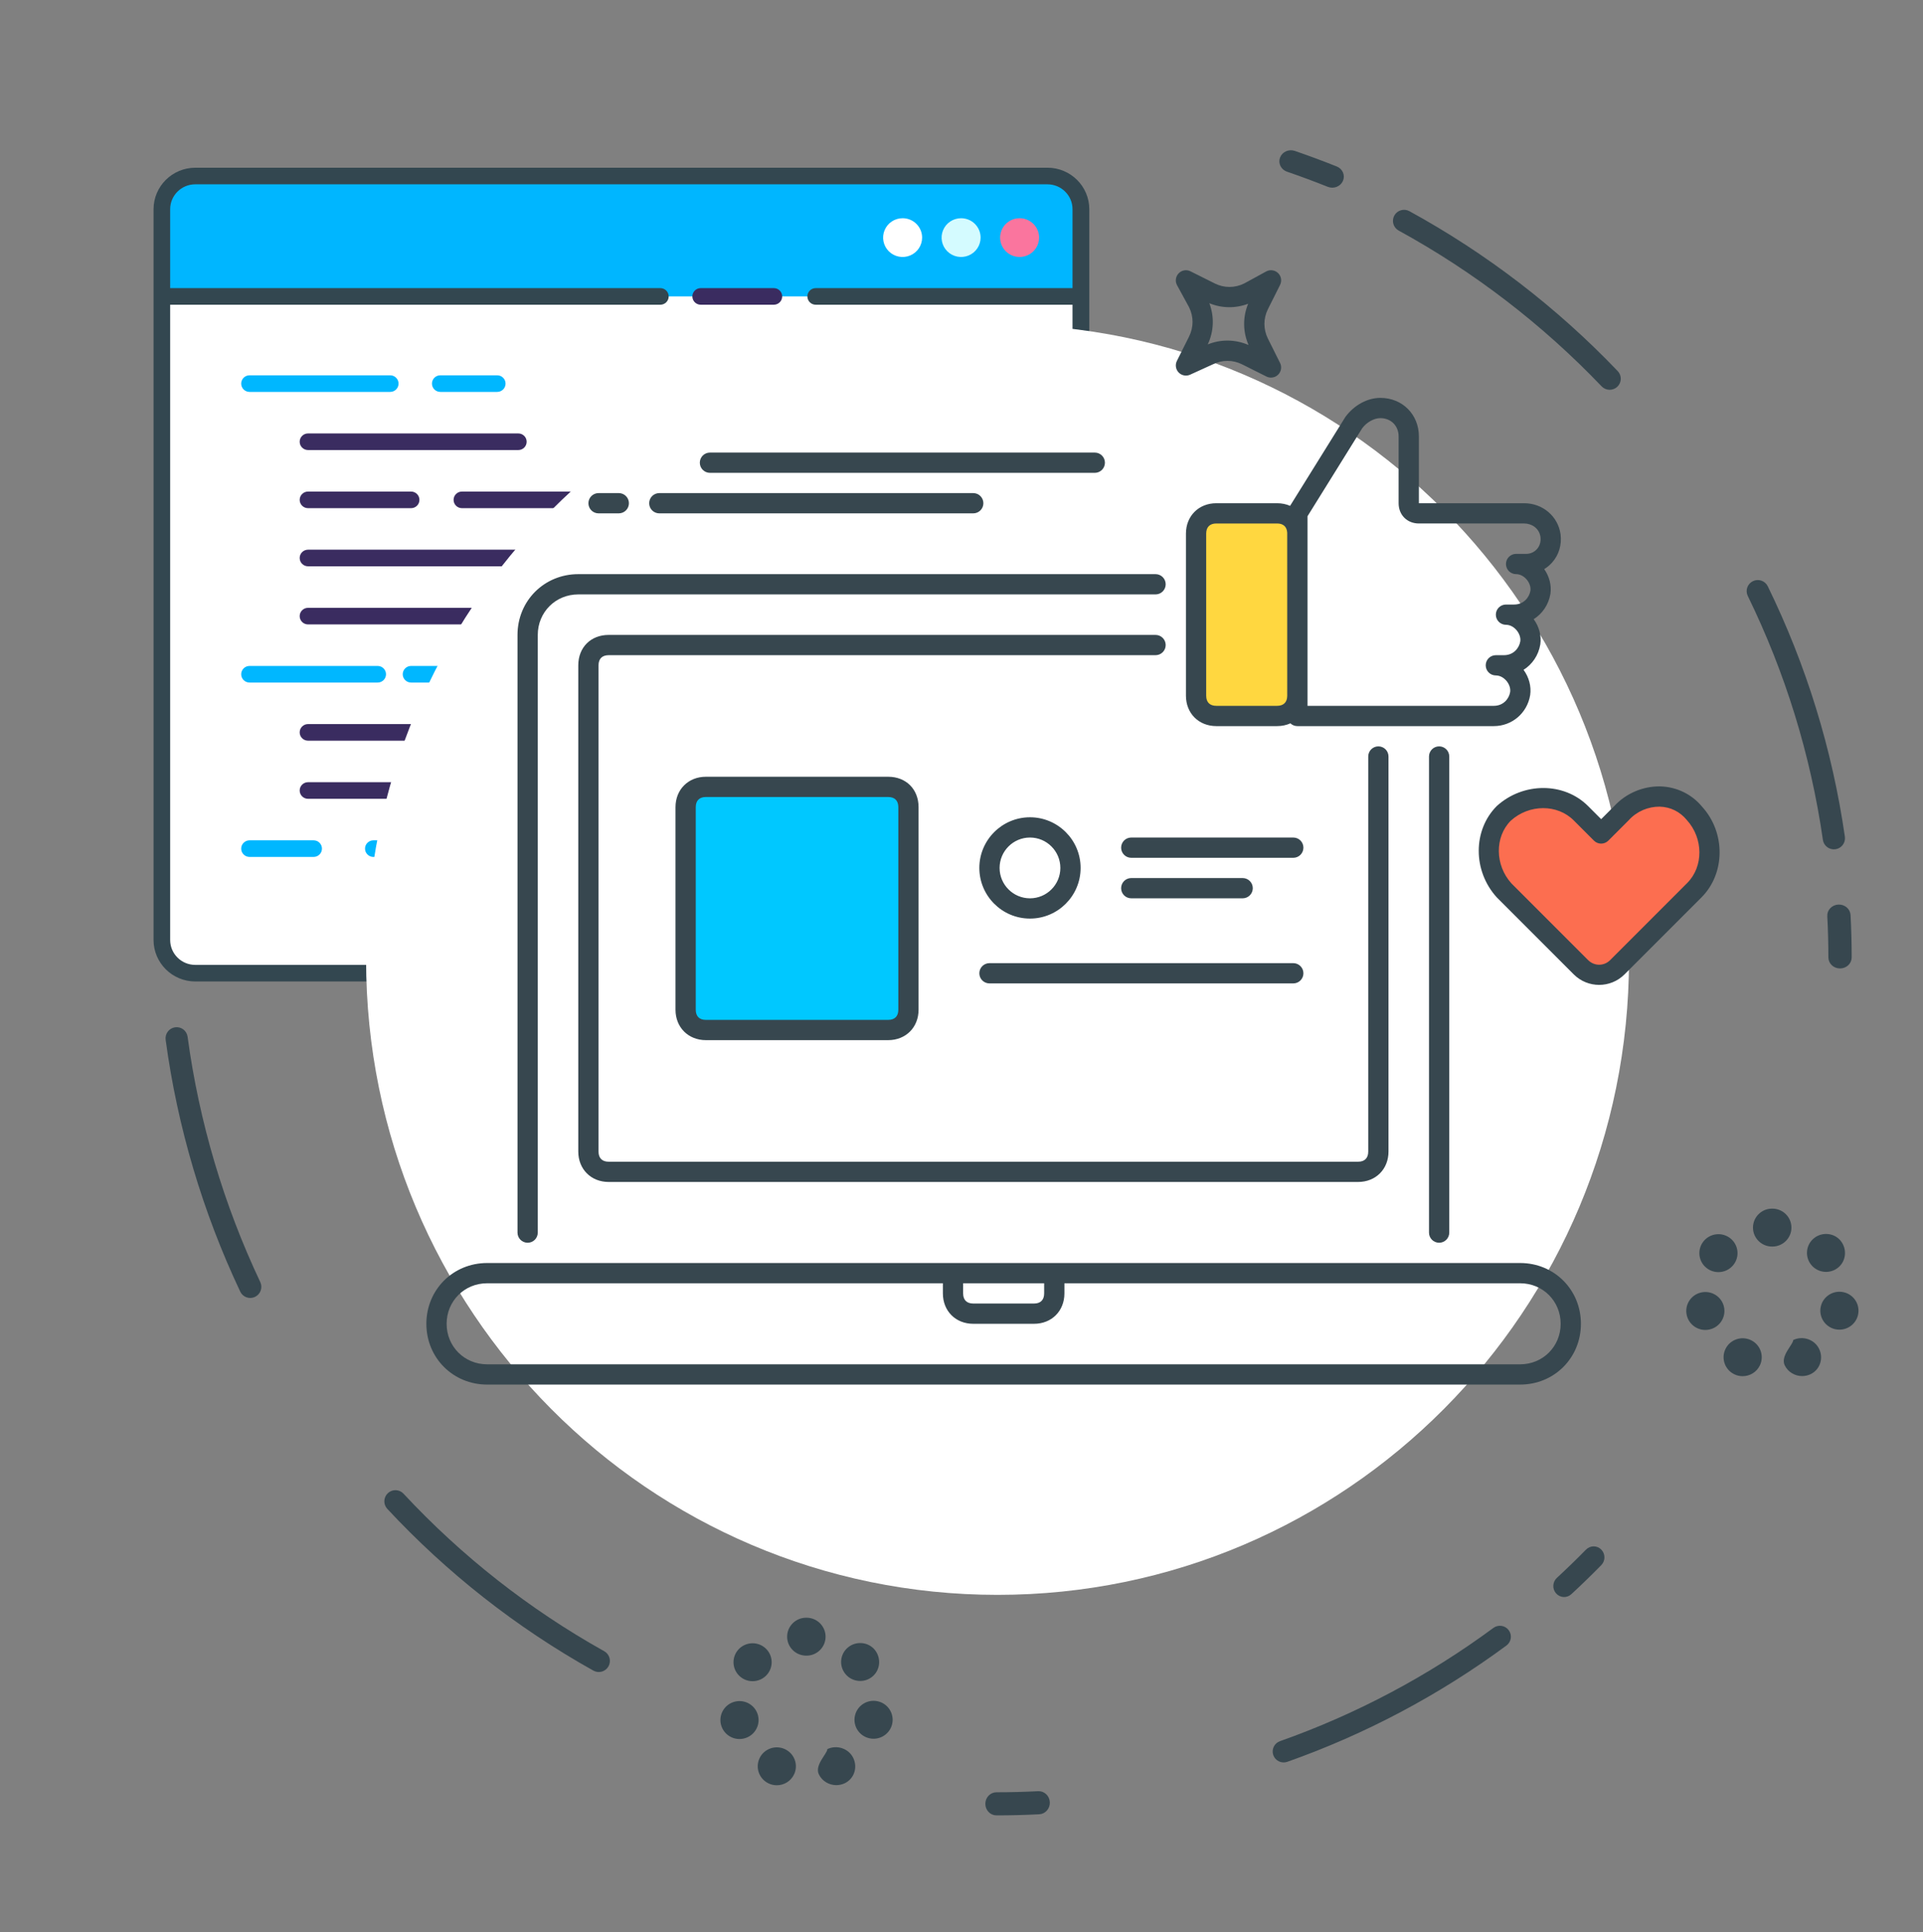
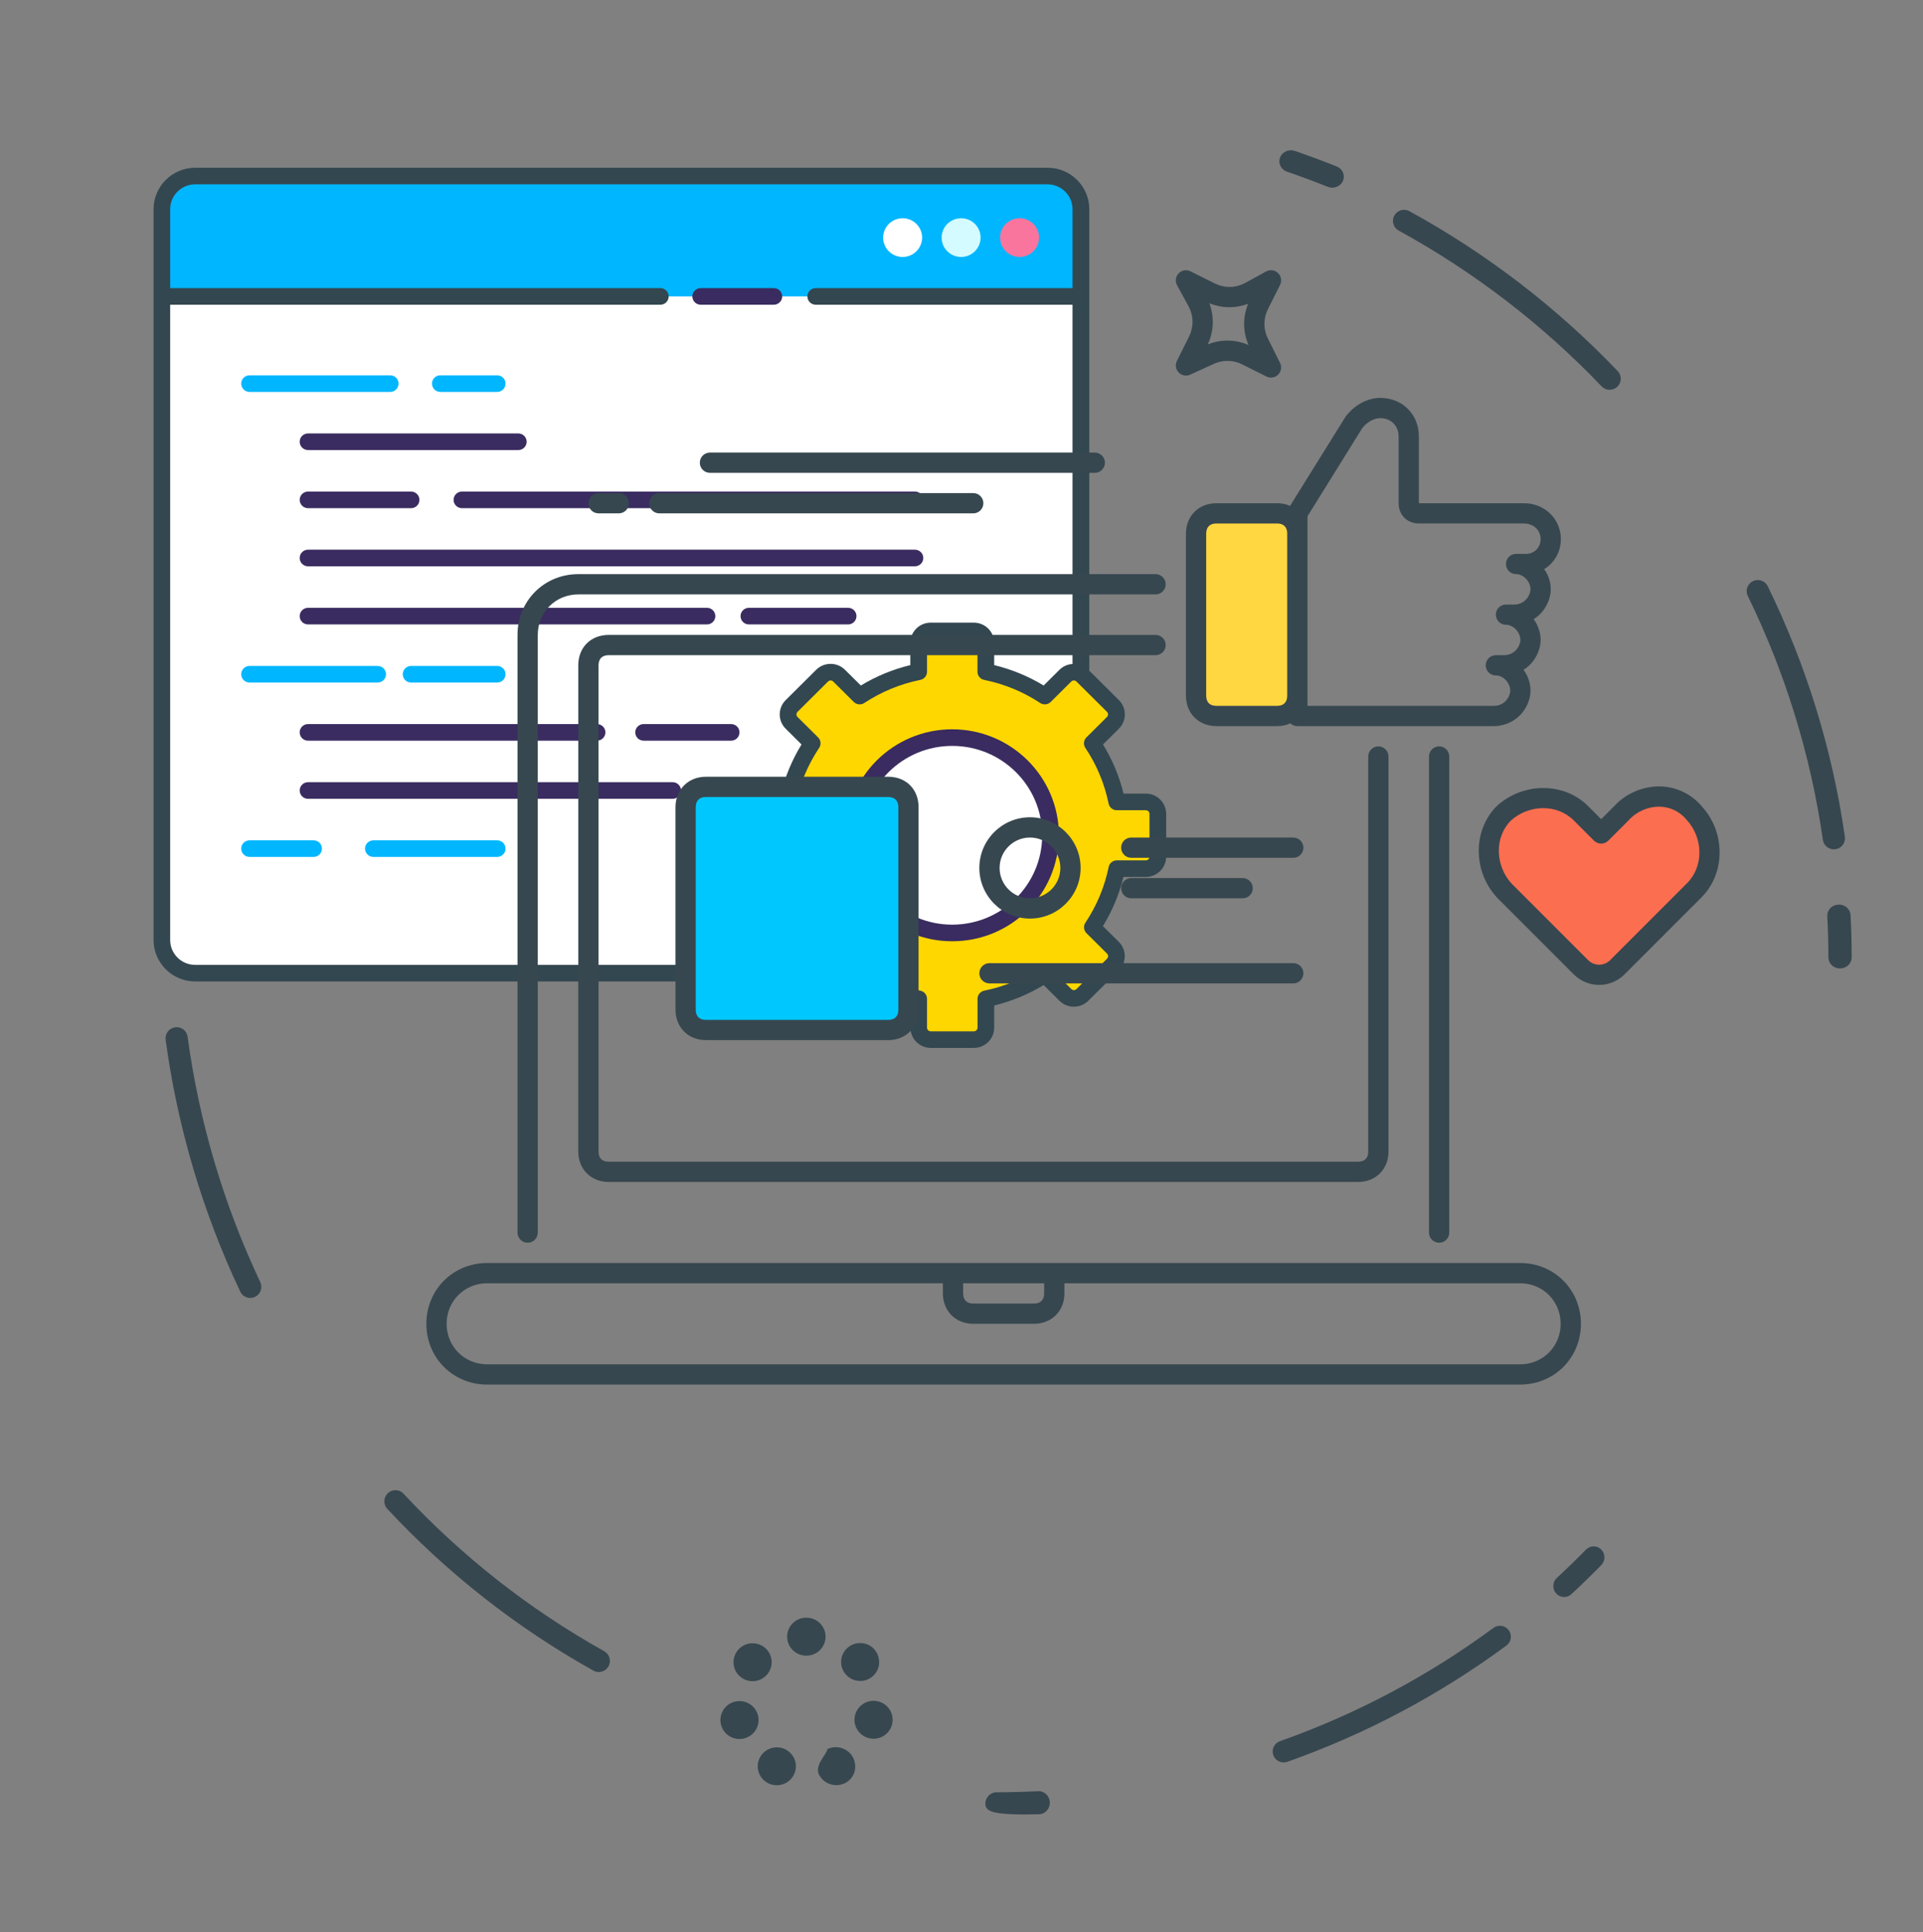
<svg xmlns="http://www.w3.org/2000/svg" width="221px" height="222px" viewBox="0 0 221 222" version="1.1">
  <rect x="0" y="0" width="221" height="222" fill="#808080" stroke="none" />
  <title>3DCD5135-AD68-427F-8736-6748739C806F</title>
  <g id="Page-1" stroke="none" stroke-width="1" fill="none" fill-rule="evenodd">
    <g id="Social-Media-Solution" transform="translate(-868, -1730)">
      <g id="Group-95" transform="translate(869, 1730)">
        <g id="Group-75">
          <g id="Web-development-2" transform="translate(16.499, 19.269)" fill-rule="nonzero">
            <g id="Web-development">
              <rect id="Rectangle" fill="#FFFFFF" x="1.097" y="0.954" width="105.621" height="91.589" rx="3" />
              <path d="M39.641,25.759 L33.105,25.759 C32.574,25.759 32.144,25.332 32.144,24.805 C32.144,24.278 32.574,23.851 33.105,23.851 L39.641,23.851 C40.172,23.851 40.602,24.278 40.602,24.805 C40.602,25.332 40.172,25.759 39.641,25.759 Z" id="Path" fill="#00B7FF" />
              <path d="M27.343,25.759 L11.18,25.759 C10.65,25.759 10.22,25.332 10.22,24.805 C10.22,24.278 10.65,23.851 11.18,23.851 L27.343,23.851 C27.874,23.851 28.304,24.278 28.304,24.805 C28.304,25.332 27.874,25.759 27.343,25.759 Z" id="Path" fill="#00B7FF" />
              <path d="M39.641,59.151 L29.744,59.151 C29.214,59.151 28.784,58.724 28.784,58.197 C28.784,57.67 29.214,57.243 29.744,57.243 L39.641,57.243 C40.172,57.243 40.602,57.67 40.602,58.197 C40.602,58.724 40.172,59.151 39.641,59.151 Z" id="Path" fill="#00B7FF" />
              <path d="M25.903,59.151 L11.18,59.151 C10.65,59.151 10.22,58.724 10.22,58.197 C10.22,57.67 10.65,57.243 11.18,57.243 L25.903,57.243 C26.433,57.243 26.863,57.67 26.863,58.197 C26.863,58.724 26.433,59.151 25.903,59.151 Z" id="Path" fill="#00B7FF" />
              <path d="M39.641,79.186 L25.411,79.186 C24.881,79.186 24.451,78.759 24.451,78.232 C24.451,77.705 24.881,77.278 25.411,77.278 L39.641,77.278 C40.172,77.278 40.602,77.705 40.602,78.232 C40.602,78.759 40.172,79.186 39.641,79.186 Z" id="Path" fill="#00B7FF" />
              <path d="M18.542,79.186 L11.18,79.186 C10.65,79.186 10.22,78.759 10.22,78.232 C10.22,77.705 10.65,77.278 11.18,77.278 L18.542,77.278 C19.073,77.278 19.502,77.705 19.502,78.232 C19.502,78.759 19.073,79.186 18.542,79.186 Z" id="Path" fill="#00B7FF" />
              <path d="M102.878,89.681 L4.938,89.681 C2.817,89.681 1.097,87.972 1.097,85.865 L1.097,88.727 C1.097,90.834 2.817,92.543 4.938,92.543 L102.878,92.543 C104.999,92.543 106.718,90.834 106.718,88.727 L106.718,85.865 C106.718,87.972 104.999,89.681 102.878,89.681 Z" id="Path" fill="#FFFFFF" />
              <path d="M102.878,0.954 L4.938,0.954 C2.817,0.954 1.097,2.663 1.097,4.77 L1.097,14.788 L106.718,14.788 L106.718,4.77 C106.718,2.663 104.999,0.954 102.878,0.954 Z" id="Path" fill="#00B6FF" />
              <path d="M86.235,5.803 C85.328,5.803 84.511,6.345 84.163,7.178 C83.816,8.01 84.008,8.968 84.649,9.605 C85.29,10.242 86.254,10.432 87.092,10.087 C87.929,9.742 88.475,8.93 88.475,8.029 C88.475,6.8 87.472,5.803 86.235,5.803 Z" id="Path" fill="#FFFFFF" />
              <path d="M92.956,5.803 C92.049,5.803 91.232,6.345 90.885,7.178 C90.538,8.01 90.729,8.968 91.37,9.605 C92.012,10.242 92.976,10.432 93.813,10.087 C94.651,9.742 95.197,8.93 95.196,8.029 C95.196,6.8 94.193,5.803 92.956,5.803 Z" id="Path" fill="#D4FBFF" />
              <path d="M99.677,5.803 C98.771,5.803 97.954,6.346 97.607,7.178 C97.26,8.011 97.452,8.968 98.093,9.605 C98.734,10.242 99.698,10.432 100.536,10.087 C101.373,9.742 101.919,8.93 101.919,8.029 C101.918,6.8 100.915,5.803 99.677,5.803 L99.677,5.803 Z" id="Path" fill="#FA759E" />
              <path d="M115.566,79.162 L115.566,74.236 C115.566,73.872 115.42,73.523 115.161,73.266 C114.902,73.009 114.551,72.864 114.185,72.865 L110.854,72.865 C110.361,70.46 109.406,68.172 108.041,66.127 L110.403,63.78 C110.662,63.523 110.808,63.174 110.808,62.81 C110.808,62.447 110.662,62.098 110.403,61.841 L106.898,58.357 C106.639,58.1 106.288,57.955 105.922,57.955 C105.555,57.955 105.204,58.1 104.945,58.357 L102.583,60.704 C100.524,59.348 98.22,58.399 95.798,57.911 L95.798,54.595 C95.798,53.837 95.18,53.223 94.417,53.223 L89.46,53.223 C88.697,53.223 88.079,53.837 88.079,54.595 L88.079,57.911 C85.659,58.4 83.357,59.349 81.299,60.705 L78.937,58.358 C78.678,58.101 78.327,57.956 77.961,57.956 C77.594,57.956 77.243,58.101 76.984,58.358 L73.479,61.842 C72.94,62.377 72.94,63.245 73.479,63.781 L75.841,66.128 C74.476,68.173 73.521,70.461 73.028,72.866 L69.692,72.866 C69.326,72.865 68.974,73.01 68.715,73.267 C68.456,73.524 68.311,73.873 68.311,74.237 L68.311,79.163 C68.311,79.527 68.456,79.876 68.715,80.133 C68.974,80.39 69.326,80.535 69.692,80.534 L73.028,80.534 C73.521,82.939 74.476,85.227 75.841,87.272 L73.479,89.619 C72.94,90.154 72.94,91.023 73.479,91.558 L76.984,95.042 C77.243,95.299 77.594,95.444 77.961,95.444 C78.327,95.444 78.678,95.299 78.937,95.042 L81.299,92.695 C83.357,94.051 85.659,95 88.079,95.489 L88.079,98.804 C88.08,99.562 88.698,100.175 89.46,100.175 L94.417,100.175 C95.18,100.175 95.798,99.561 95.798,98.803 L95.798,95.488 C98.218,94.999 100.52,94.05 102.578,92.694 L104.94,95.041 C105.199,95.298 105.55,95.443 105.917,95.443 C106.283,95.443 106.634,95.298 106.893,95.041 L110.398,91.557 C110.657,91.3 110.803,90.951 110.803,90.588 C110.803,90.224 110.657,89.875 110.398,89.618 L108.036,87.271 C109.401,85.226 110.357,82.938 110.849,80.533 L114.185,80.533 C114.551,80.534 114.902,80.389 115.161,80.132 C115.42,79.875 115.566,79.526 115.566,79.162 L115.566,79.162 Z M91.938,87.922 C85.7,87.922 80.643,82.897 80.644,76.698 C80.644,70.5 85.701,65.476 91.94,65.476 C98.178,65.476 103.235,70.501 103.235,76.699 C103.235,79.676 102.045,82.531 99.926,84.636 C97.808,86.74 94.934,87.923 91.938,87.922 L91.938,87.922 Z" id="Shape" fill="#FFD700" />
              <g id="Group">
                <path d="M17.902,32.438 L42.066,32.438 C42.596,32.438 43.026,32.011 43.026,31.484 C43.026,30.957 42.596,30.53 42.066,30.53 L17.902,30.53 C17.372,30.53 16.942,30.957 16.942,31.484 C16.942,32.011 17.372,32.438 17.902,32.438 Z" id="Path" fill="#3A2C60" />
                <path d="M34.629,38.162 C34.629,38.689 35.059,39.116 35.589,39.116 L87.651,39.116 C88.181,39.116 88.611,38.689 88.611,38.162 C88.611,37.635 88.181,37.208 87.651,37.208 L35.589,37.208 C35.059,37.208 34.629,37.635 34.629,38.162 Z" id="Path" fill="#3A2C60" />
                <path d="M17.902,39.116 L29.744,39.116 C30.274,39.116 30.704,38.689 30.704,38.162 C30.704,37.635 30.274,37.208 29.744,37.208 L17.902,37.208 C17.372,37.208 16.942,37.635 16.942,38.162 C16.942,38.689 17.372,39.116 17.902,39.116 Z" id="Path" fill="#3A2C60" />
                <path d="M17.902,45.794 L87.651,45.794 C88.181,45.794 88.611,45.367 88.611,44.84 C88.611,44.313 88.181,43.886 87.651,43.886 L17.902,43.886 C17.372,43.886 16.942,44.313 16.942,44.84 C16.942,45.367 17.372,45.794 17.902,45.794 Z" id="Path" fill="#3A2C60" />
                <path d="M79.969,50.565 L68.567,50.565 C68.037,50.565 67.607,50.992 67.607,51.519 C67.607,52.046 68.037,52.473 68.567,52.473 L79.969,52.473 C80.5,52.473 80.93,52.046 80.93,51.519 C80.93,50.992 80.5,50.565 79.969,50.565 Z" id="Path" fill="#3A2C60" />
                <path d="M17.902,52.473 L63.751,52.473 C64.281,52.473 64.711,52.046 64.711,51.519 C64.711,50.992 64.281,50.565 63.751,50.565 L17.902,50.565 C17.372,50.565 16.942,50.992 16.942,51.519 C16.942,52.046 17.372,52.473 17.902,52.473 Z" id="Path" fill="#3A2C60" />
                <path d="M66.527,63.921 L56.469,63.921 C55.939,63.921 55.509,64.349 55.509,64.875 C55.509,65.402 55.939,65.829 56.469,65.829 L66.527,65.829 C67.057,65.829 67.487,65.402 67.487,64.875 C67.487,64.349 67.057,63.921 66.527,63.921 Z" id="Path" fill="#3A2C60" />
                <path d="M17.902,65.829 L51.116,65.829 C51.646,65.829 52.076,65.402 52.076,64.875 C52.076,64.349 51.646,63.921 51.116,63.921 L17.902,63.921 C17.372,63.921 16.942,64.349 16.942,64.875 C16.942,65.402 17.372,65.829 17.902,65.829 Z" id="Path" fill="#3A2C60" />
                <path d="M59.805,70.6 L17.902,70.6 C17.372,70.6 16.942,71.027 16.942,71.554 C16.942,72.081 17.372,72.508 17.902,72.508 L59.805,72.508 C60.336,72.508 60.766,72.081 60.766,71.554 C60.766,71.027 60.336,70.6 59.805,70.6 Z" id="Path" fill="#3A2C60" />
                <path d="M63.031,15.742 L71.432,15.742 C71.963,15.742 72.393,15.315 72.393,14.788 C72.393,14.261 71.963,13.834 71.432,13.834 L63.031,13.834 C62.5,13.834 62.071,14.261 62.071,14.788 C62.071,15.315 62.5,15.742 63.031,15.742 Z" id="Path" fill="#3A2C60" />
                <path d="M114.185,71.911 L111.622,71.911 C111.134,69.918 110.338,68.012 109.263,66.262 L111.087,64.456 C112.001,63.547 112.001,62.074 111.087,61.165 L107.689,57.79 L107.689,4.77 C107.686,2.137 105.538,0.003 102.888,-5.0842028e-15 L4.949,-5.0842028e-15 C2.299,0.003 0.151,2.137 0.148,4.77 L0.148,88.727 C0.151,91.36 2.299,93.494 4.949,93.497 L74.083,93.497 L76.315,95.715 C77.229,96.622 78.71,96.622 79.625,95.715 L81.449,93.909 C83.211,94.977 85.128,95.768 87.133,96.253 L87.133,98.803 C87.135,100.082 88.173,101.12 89.46,101.129 L94.417,101.129 C95.71,101.128 96.757,100.087 96.758,98.803 L96.758,96.253 C98.764,95.767 100.681,94.976 102.444,93.909 L104.261,95.715 C105.176,96.622 106.657,96.622 107.571,95.715 L111.078,92.233 C111.991,91.324 111.991,89.852 111.078,88.943 L109.253,87.136 C110.329,85.386 111.124,83.48 111.613,81.487 L114.18,81.487 C115.472,81.486 116.52,80.446 116.522,79.162 L116.522,74.236 C116.52,72.954 115.475,71.914 114.185,71.911 L114.185,71.911 Z M2.058,88.727 L2.058,15.742 L58.389,15.742 C58.92,15.742 59.349,15.315 59.349,14.788 C59.349,14.261 58.92,13.834 58.389,13.834 L2.058,13.834 L2.058,4.77 C2.058,3.19 3.347,1.908 4.938,1.908 L102.878,1.908 C104.469,1.908 105.759,3.19 105.759,4.77 L105.759,13.834 L76.249,13.834 C75.718,13.834 75.289,14.261 75.289,14.788 C75.289,15.315 75.718,15.742 76.249,15.742 L105.759,15.742 L105.759,57.017 C105.195,57.051 104.662,57.288 104.261,57.685 L102.444,59.491 C100.682,58.423 98.764,57.633 96.758,57.148 L96.758,54.596 C96.757,53.311 95.71,52.27 94.417,52.269 L89.46,52.269 C88.167,52.27 87.12,53.311 87.119,54.596 L87.119,57.148 C85.114,57.633 83.196,58.423 81.435,59.491 L79.61,57.685 C78.696,56.777 77.215,56.777 76.301,57.685 L72.796,61.167 C71.882,62.076 71.882,63.549 72.796,64.458 L74.614,66.264 C73.539,68.014 72.743,69.92 72.254,71.913 L69.692,71.913 C68.4,71.915 67.354,72.954 67.352,74.238 L67.352,79.164 C67.354,80.447 68.4,81.487 69.692,81.489 L72.259,81.489 C72.748,83.482 73.543,85.387 74.618,87.138 L72.801,88.945 C72.101,89.642 71.92,90.702 72.35,91.589 L4.938,91.589 C3.347,91.589 2.058,90.307 2.058,88.727 L2.058,88.727 Z M114.606,79.162 C114.605,79.393 114.417,79.579 114.185,79.579 L110.854,79.579 C110.397,79.579 110.003,79.898 109.912,80.343 C109.447,82.628 108.539,84.801 107.24,86.742 C106.987,87.121 107.038,87.624 107.362,87.944 L109.725,90.291 C109.889,90.455 109.889,90.719 109.725,90.883 L106.218,94.365 C106.054,94.528 105.788,94.528 105.624,94.365 L103.262,92.018 C102.939,91.697 102.434,91.647 102.053,91.897 C100.099,93.187 97.911,94.089 95.612,94.553 C95.165,94.644 94.844,95.035 94.844,95.488 L94.844,98.802 C94.843,99.033 94.655,99.22 94.423,99.22 L89.46,99.22 C89.228,99.22 89.039,99.033 89.039,98.802 L89.039,95.488 C89.04,95.035 88.718,94.644 88.271,94.553 C85.972,94.089 83.785,93.187 81.83,91.897 C81.45,91.647 80.944,91.697 80.621,92.018 L78.258,94.365 C78.094,94.528 77.828,94.528 77.664,94.365 L74.159,90.883 C73.995,90.719 73.995,90.455 74.159,90.291 L76.521,87.944 C76.845,87.624 76.896,87.121 76.643,86.742 C75.344,84.801 74.436,82.628 73.97,80.343 C73.879,79.898 73.486,79.579 73.029,79.579 L69.692,79.579 C69.46,79.579 69.272,79.393 69.272,79.162 L69.272,74.236 C69.272,74.005 69.46,73.819 69.692,73.819 L73.028,73.819 C73.485,73.819 73.878,73.5 73.969,73.055 C74.436,70.77 75.344,68.597 76.642,66.655 C76.894,66.276 76.843,65.774 76.52,65.454 L74.158,63.107 C73.994,62.943 73.994,62.679 74.158,62.515 L77.663,59.033 C77.828,58.87 78.093,58.87 78.257,59.033 L80.621,61.38 C80.943,61.701 81.449,61.751 81.829,61.501 C83.783,60.211 85.971,59.309 88.27,58.846 C88.718,58.755 89.039,58.364 89.039,57.91 L89.039,54.596 C89.038,54.485 89.082,54.378 89.161,54.299 C89.24,54.221 89.347,54.177 89.459,54.177 L94.417,54.177 C94.649,54.177 94.837,54.365 94.837,54.596 L94.837,57.911 C94.837,58.365 95.158,58.756 95.605,58.847 C97.905,59.31 100.092,60.211 102.046,61.501 C102.427,61.751 102.932,61.701 103.255,61.38 L105.617,59.033 C105.782,58.87 106.047,58.87 106.212,59.033 L109.718,62.515 C109.882,62.679 109.882,62.943 109.718,63.107 L107.355,65.454 C107.032,65.774 106.981,66.277 107.233,66.656 C108.533,68.597 109.44,70.77 109.905,73.055 C109.997,73.5 110.391,73.819 110.847,73.819 L114.183,73.819 C114.415,73.819 114.603,74.005 114.605,74.236 L114.606,79.162 Z" id="Shape" fill="#334750" />
                <path d="M91.938,64.521 C85.17,64.522 79.683,69.974 79.683,76.699 C79.683,83.425 85.17,88.876 91.939,88.876 C98.707,88.876 104.195,83.425 104.195,76.7 C104.188,69.977 98.705,64.528 91.938,64.521 L91.938,64.521 Z M91.938,86.968 C86.23,86.968 81.603,82.37 81.604,76.698 C81.604,71.026 86.232,66.429 91.94,66.43 C97.648,66.43 102.275,71.028 102.275,76.7 C102.268,82.369 97.644,86.963 91.938,86.968 L91.938,86.968 Z" id="Shape" fill="#3A2C60" />
              </g>
            </g>
          </g>
          <g id="Expertise">
-             <rect id="Rectangle" x="13.427" y="0" width="206.573" height="222" />
            <g id="Group-16" transform="translate(0.212, 17.036)">
-               <path d="M40.861,93.222 C40.861,52.917 73.351,20.243 113.43,20.243 C153.509,20.243 185.999,52.917 185.999,93.222 C185.999,133.527 153.509,166.202 113.43,166.202 C73.351,166.202 40.861,133.527 40.861,93.222" id="Fill-1" fill="#FFFFFF" />
              <path d="M181.24,161.175 C181.627,160.781 182.253,160.782 182.639,161.178 C183.025,161.575 183.023,162.216 182.636,162.611 C181.519,163.75 180.375,164.86 179.204,165.941 C178.798,166.316 178.173,166.282 177.807,165.867 C177.441,165.451 177.473,164.811 177.879,164.436 C179.025,163.378 180.146,162.291 181.24,161.175 Z" id="Stroke-9" stroke="#37474F" stroke-width="0.5" fill="#37474F" fill-rule="nonzero" />
              <path d="M170.565,170.2 C163.063,175.733 154.781,180.135 145.973,183.247 C145.446,183.433 145.171,184.009 145.357,184.534 C145.544,185.059 146.121,185.334 146.648,185.148 C155.645,181.97 164.104,177.473 171.766,171.822 C172.215,171.491 172.31,170.86 171.978,170.412 C171.647,169.964 171.014,169.869 170.565,170.2 Z" id="Stroke-11" stroke="#37474F" stroke-width="0.5" fill="#37474F" fill-rule="nonzero" />
-               <path d="M118.112,189.009 C118.678,188.98 119.16,189.438 119.188,190.032 C119.216,190.627 118.779,191.133 118.213,191.162 C116.582,191.246 114.946,191.288 113.305,191.288 C112.738,191.288 112.278,190.806 112.278,190.21 C112.278,189.615 112.738,189.133 113.305,189.133 C114.912,189.133 116.515,189.091 118.112,189.009 Z" id="Stroke-13" stroke="#37474F" stroke-width="0.5" fill="#37474F" fill-rule="nonzero" />
+               <path d="M118.112,189.009 C118.678,188.98 119.16,189.438 119.188,190.032 C119.216,190.627 118.779,191.133 118.213,191.162 C112.738,191.288 112.278,190.806 112.278,190.21 C112.278,189.615 112.738,189.133 113.305,189.133 C114.912,189.133 116.515,189.091 118.112,189.009 Z" id="Stroke-13" stroke="#37474F" stroke-width="0.5" fill="#37474F" fill-rule="nonzero" />
              <path d="M146.133,1.146 C146.337,0.618 146.957,0.347 147.518,0.54 C149.136,1.097 150.737,1.692 152.319,2.323 C152.868,2.542 153.125,3.14 152.892,3.657 C152.66,4.175 152.026,4.417 151.477,4.198 C149.928,3.579 148.361,2.997 146.776,2.452 C146.216,2.259 145.928,1.674 146.133,1.146 Z" id="Stroke-15" stroke="#37474F" stroke-width="0.5" fill="#37474F" fill-rule="nonzero" />
              <path d="M159.654,9.238 C168.323,13.985 176.212,20.044 183.034,27.181 C183.425,27.59 184.075,27.606 184.486,27.217 C184.897,26.828 184.913,26.181 184.522,25.772 C177.555,18.483 169.498,12.294 160.644,7.446 C160.147,7.174 159.522,7.354 159.249,7.849 C158.976,8.344 159.157,8.965 159.654,9.238 Z M199.876,51.326 C204.189,60.154 207.116,69.61 208.529,79.421 C208.61,79.98 209.13,80.368 209.692,80.288 C210.253,80.208 210.643,79.69 210.562,79.131 C209.119,69.109 206.129,59.449 201.723,50.432 C201.475,49.924 200.86,49.713 200.35,49.96 C199.84,50.207 199.628,50.819 199.876,51.326 Z" id="Stroke-17" stroke="#37474F" stroke-width="0.5" fill="#37474F" fill-rule="nonzero" />
              <path d="M18.154,103.453 C26.823,108.2 34.711,114.26 41.534,121.397 C41.925,121.806 42.575,121.822 42.986,121.432 C43.396,121.043 43.413,120.396 43.022,119.987 C36.054,112.698 27.998,106.51 19.144,101.661 C18.647,101.389 18.022,101.57 17.749,102.064 C17.475,102.559 17.657,103.181 18.154,103.453 Z M58.376,145.542 C62.689,154.369 65.616,163.825 67.029,173.637 C67.109,174.196 67.63,174.584 68.191,174.504 C68.753,174.423 69.143,173.905 69.062,173.346 C67.619,163.324 64.629,153.664 60.223,144.647 C59.975,144.14 59.36,143.928 58.85,144.175 C58.34,144.422 58.127,145.034 58.376,145.542 Z" id="Stroke-17" stroke="#37474F" stroke-width="0.5" fill="#37474F" fill-rule="nonzero" transform="translate(43.347, 138.024) scale(1, -1) rotate(-111) translate(-43.347, -138.024) " />
              <path d="M210.072,87.142 C210.673,87.114 211.183,87.547 211.213,88.108 C211.298,89.724 211.341,91.344 211.341,92.965 C211.341,93.527 210.853,93.982 210.252,93.982 C209.651,93.982 209.164,93.527 209.164,92.965 C209.164,91.377 209.122,89.791 209.038,88.207 C209.009,87.646 209.472,87.169 210.072,87.142 Z" id="Stroke-19" stroke="#37474F" stroke-width="0.5" fill="#37474F" fill-rule="nonzero" />
            </g>
            <g id="Group-81" transform="translate(146.876, 171.998) scale(-1, 1) translate(-146.876, -171.998) translate(80.876, 138.498)" fill="#37474F">
              <path d="M121.213,51.723 L121.204,51.723 L121.189,51.723 C119.978,51.723 118.997,50.748 118.997,49.544 C118.997,48.34 119.978,47.365 121.189,47.365 L121.23,47.365 C122.441,47.365 123.419,48.349 123.415,49.553 C123.41,50.753 122.428,51.723 121.222,51.723 L121.213,51.723 Z M113.65,54.156 C112.705,53.404 112.581,52.033 113.312,51.095 L113.312,51.093 C114.043,50.154 115.443,50.001 116.389,50.751 C117.336,51.503 117.486,52.874 116.73,53.815 C116.297,54.354 115.66,54.633 115.017,54.633 C114.537,54.633 114.055,54.477 113.65,54.156 L113.65,54.156 Z M125.667,53.833 C124.914,52.89 125.073,51.519 126.023,50.771 C126.971,50.025 128.351,50.183 129.104,51.125 C129.855,52.068 129.696,53.439 128.748,54.187 C128.344,54.504 127.863,54.659 127.386,54.659 C126.739,54.659 126.1,54.376 125.667,53.833 L125.667,53.833 Z M111.343,59.572 C111.077,58.397 111.817,57.232 112.999,56.967 C114.179,56.702 115.354,57.437 115.621,58.612 C115.888,59.785 115.146,60.952 113.966,61.217 C113.803,61.254 113.64,61.27 113.48,61.27 C112.478,61.27 111.574,60.584 111.343,59.572 L111.343,59.572 Z M128.397,61.246 C127.216,60.976 126.482,59.806 126.752,58.633 C127.024,57.46 128.201,56.731 129.382,56.999 C130.562,57.27 131.299,58.439 131.026,59.612 C130.792,60.62 129.89,61.303 128.892,61.303 C128.729,61.303 128.563,61.284 128.397,61.246 L128.397,61.246 Z M116.791,66.383 L116.791,66.383 C115.7,65.858 115.29,64.555 115.818,63.472 C116.346,62.388 117.698,61.936 118.794,62.461 L118.794,62.463 C118.794,62.986 120.293,64.289 119.765,65.373 C119.387,66.149 118.582,66.603 117.767,66.603 C117.447,66.603 117.1,66.532 116.791,66.383 L116.791,66.383 Z M122.624,65.379 C122.099,64.293 122.562,62.993 123.653,62.472 C124.746,61.953 126.056,62.41 126.578,63.494 C127.103,64.58 126.641,65.882 125.55,66.401 C125.244,66.548 124.921,66.615 124.603,66.615 C123.786,66.615 123,66.16 122.624,65.379 L122.624,65.379 Z" id="Fill-19" />
-               <path d="M10.213,4.723 L10.204,4.723 L10.189,4.723 C8.978,4.723 7.997,3.748 7.997,2.544 C7.997,1.34 8.978,0.365 10.189,0.365 L10.23,0.365 C11.441,0.365 12.419,1.349 12.415,2.553 C12.41,3.753 11.428,4.723 10.222,4.723 L10.213,4.723 Z M2.65,7.156 C1.705,6.404 1.581,5.033 2.312,4.095 L2.312,4.093 C3.043,3.154 4.443,3.001 5.389,3.751 C6.336,4.503 6.486,5.874 5.73,6.815 C5.297,7.354 4.66,7.633 4.017,7.633 C3.537,7.633 3.055,7.477 2.65,7.156 L2.65,7.156 Z M14.667,6.833 C13.914,5.89 14.073,4.519 15.023,3.771 C15.971,3.025 17.351,3.183 18.104,4.125 C18.855,5.068 18.696,6.439 17.748,7.187 C17.344,7.504 16.863,7.659 16.386,7.659 C15.739,7.659 15.1,7.376 14.667,6.833 L14.667,6.833 Z M0.343,12.572 C0.077,11.397 0.817,10.232 1.999,9.967 C3.179,9.702 4.354,10.437 4.621,11.612 C4.888,12.785 4.146,13.952 2.966,14.217 C2.803,14.254 2.64,14.27 2.48,14.27 C1.478,14.27 0.574,13.584 0.343,12.572 L0.343,12.572 Z M17.397,14.246 C16.216,13.976 15.482,12.806 15.752,11.633 C16.024,10.46 17.201,9.731 18.382,9.999 C19.562,10.27 20.299,11.439 20.026,12.612 C19.792,13.62 18.89,14.303 17.892,14.303 C17.729,14.303 17.563,14.284 17.397,14.246 L17.397,14.246 Z M5.791,19.383 L5.791,19.383 C4.7,18.858 4.29,17.555 4.818,16.472 C5.346,15.388 6.698,14.936 7.794,15.461 L7.794,15.463 C7.794,15.986 9.293,17.289 8.765,18.373 C8.387,19.149 7.582,19.603 6.767,19.603 C6.447,19.603 6.1,19.532 5.791,19.383 L5.791,19.383 Z M11.624,18.379 C11.099,17.293 11.562,15.993 12.653,15.472 C13.746,14.953 15.056,15.41 15.578,16.494 C16.103,17.58 15.641,18.882 14.55,19.401 C14.244,19.548 13.921,19.615 13.603,19.615 C12.786,19.615 12,19.16 11.624,18.379 L11.624,18.379 Z" id="Fill-19" />
            </g>
          </g>
        </g>
        <g id="Customer-Satisfaction" transform="translate(48, 21)">
-           <rect id="Rectangle" x="0" y="0" width="148.649" height="150" />
          <path d="M90.786,61.26 L97.769,61.26 C99.166,61.26 100.097,60.329 100.097,58.932 L100.097,40.309 C100.097,38.913 99.166,37.982 97.769,37.982 L90.786,37.982 C89.389,37.982 88.458,38.913 88.458,40.309 L88.458,58.932 C88.458,60.329 89.389,61.26 90.786,61.26 Z" id="Path" fill="#FFD740" fill-rule="nonzero" />
          <path d="M137.342,72.433 L135.014,74.761 L132.687,72.433 C130.359,70.105 126.402,70.105 123.841,72.433 L123.841,72.433 C121.513,74.761 121.513,78.718 123.841,81.279 L132.687,90.125 C133.851,91.289 135.713,91.289 136.877,90.125 L145.722,81.279 C148.05,78.951 148.05,74.994 145.722,72.433 L145.722,72.433 C143.627,69.873 139.67,69.873 137.342,72.433 Z" id="Path" fill="#FC6E50" fill-rule="nonzero" />
          <g id="Group" transform="translate(0, 44.744)" />
          <path d="M53.074,97.341 L32.124,97.341 C30.728,97.341 29.796,96.41 29.796,95.013 L29.796,71.735 C29.796,70.339 30.728,69.407 32.124,69.407 L53.074,69.407 C54.471,69.407 55.402,70.339 55.402,71.735 L55.402,95.013 C55.402,96.41 54.471,97.341 53.074,97.341 Z" id="Path" fill="#00C8FF" fill-rule="nonzero" />
          <g id="Group" transform="translate(18.578, 9.91)" />
          <path d="M125.703,124.111 C129.621,124.111 132.686,127.177 132.686,131.095 C132.686,135.012 129.621,138.078 125.703,138.078 L6.983,138.078 C3.068,138.078 -8.2233906e-11,135.012 -8.2233906e-11,131.095 C-8.2233906e-11,127.177 3.068,124.111 6.983,124.111 L125.703,124.111 Z M73.327,126.438 L73.327,127.603 C73.327,129.626 71.858,131.095 69.835,131.095 L62.851,131.095 C60.828,131.095 59.36,129.626 59.36,127.603 L59.359,126.438 L6.983,126.439 C4.372,126.439 2.328,128.485 2.328,131.095 C2.328,133.704 4.372,135.75 6.983,135.75 L125.703,135.75 C128.312,135.75 130.358,133.704 130.358,131.095 C130.358,128.485 128.312,126.439 125.703,126.439 L73.327,126.438 Z M70.999,126.438 L61.687,126.438 L61.688,127.603 C61.688,128.352 62.102,128.767 62.852,128.767 L69.835,128.767 C70.585,128.767 70.999,128.353 70.999,127.603 L70.999,126.438 Z M83.802,44.965 C84.444,44.965 84.966,45.486 84.966,46.129 C84.966,46.772 84.444,47.293 83.802,47.293 L17.459,47.293 C14.847,47.293 12.803,49.337 12.803,51.949 L12.803,120.62 C12.803,121.262 12.282,121.783 11.639,121.783 C10.997,121.783 10.475,121.262 10.475,120.619 L10.475,51.949 C10.475,48.033 13.543,44.965 17.458,44.965 L83.802,44.965 Z M116.392,64.751 C117.034,64.751 117.556,65.273 117.556,65.915 L117.556,120.62 C117.556,121.262 117.034,121.783 116.392,121.783 C115.749,121.783 115.227,121.262 115.227,120.619 L115.227,65.915 C115.227,65.273 115.749,64.751 116.392,64.751 Z M83.802,51.948 C84.444,51.948 84.966,52.47 84.966,53.112 C84.966,53.755 84.444,54.276 83.802,54.276 L20.95,54.276 C20.201,54.276 19.786,54.691 19.786,55.44 L19.786,111.308 C19.786,112.058 20.201,112.472 20.95,112.472 L107.08,112.472 C107.83,112.472 108.244,112.058 108.244,111.308 L108.244,65.915 C108.244,65.273 108.766,64.751 109.408,64.751 C110.051,64.751 110.572,65.273 110.572,65.915 L110.572,111.308 C110.572,113.331 109.103,114.8 107.08,114.8 L20.95,114.8 C18.927,114.8 17.458,113.331 17.458,111.308 L17.458,55.44 C17.458,53.385 18.895,51.948 20.95,51.948 L83.802,51.948 Z M53.074,68.243 C55.13,68.243 56.566,69.68 56.566,71.735 L56.566,95.013 C56.566,97.036 55.098,98.505 53.074,98.505 L32.124,98.505 C30.101,98.505 28.632,97.036 28.632,95.013 L28.632,71.735 C28.632,69.712 30.101,68.243 32.124,68.243 L53.074,68.243 Z M53.074,70.571 L32.124,70.571 C31.375,70.571 30.96,70.985 30.96,71.735 L30.96,95.013 C30.96,95.763 31.374,96.177 32.124,96.177 L53.074,96.177 C53.824,96.177 54.239,95.763 54.239,95.013 L54.239,71.735 C54.239,70.986 53.824,70.571 53.074,70.571 Z M141.795,69.351 C143.685,69.4 145.443,70.254 146.621,71.695 C149.314,74.656 149.298,79.345 146.544,82.101 L137.698,90.949 C136.895,91.754 135.838,92.157 134.779,92.157 C133.725,92.157 132.668,91.755 131.862,90.949 L123.017,82.101 C120.244,79.054 120.26,74.366 123.017,71.609 C126.064,68.839 130.752,68.853 133.508,71.609 L135.014,73.115 L136.502,71.628 C137.875,70.129 139.844,69.323 141.795,69.351 Z M99.631,89.659 C100.274,89.659 100.795,90.18 100.795,90.823 C100.795,91.466 100.274,91.987 99.631,91.987 L64.714,91.987 C64.071,91.987 63.55,91.466 63.55,90.823 C63.55,90.181 64.071,89.659 64.714,89.659 L99.631,89.659 Z M141.732,71.679 C140.426,71.672 139.123,72.205 138.201,73.216 C138.187,73.23 138.175,73.244 138.161,73.258 L135.834,75.586 C135.38,76.04 134.642,76.04 134.188,75.586 L131.86,73.258 C130.924,72.319 129.651,71.849 128.352,71.849 C127.032,71.849 125.684,72.331 124.623,73.295 C122.774,75.148 122.791,78.393 124.702,80.497 L133.508,89.303 C134.227,90.02 135.342,90.018 136.052,89.303 L144.898,80.455 C146.788,78.565 146.77,75.318 144.859,73.216 C144.058,72.243 142.964,71.712 141.732,71.679 Z M69.37,72.899 C72.577,72.899 75.189,75.508 75.189,78.718 C75.189,81.929 72.577,84.538 69.37,84.538 C66.162,84.538 63.55,81.929 63.55,78.718 C63.55,75.508 66.162,72.899 69.37,72.899 Z M93.812,79.882 C94.454,79.882 94.976,80.403 94.976,81.046 C94.976,81.689 94.454,82.21 93.812,82.21 L81.009,82.21 C80.366,82.21 79.845,81.689 79.845,81.046 C79.845,80.404 80.366,79.882 81.009,79.882 L93.812,79.882 Z M69.37,75.227 C67.444,75.227 65.878,76.793 65.878,78.719 C65.878,80.644 67.444,82.21 69.37,82.21 C71.295,82.21 72.861,80.644 72.861,78.719 C72.861,76.793 71.294,75.227 69.37,75.227 Z M99.631,75.226 C100.274,75.226 100.795,75.748 100.795,76.39 C100.795,77.033 100.274,77.555 99.631,77.555 L81.009,77.555 C80.366,77.555 79.845,77.033 79.845,76.39 C79.845,75.748 80.366,75.226 81.009,75.226 L99.631,75.226 Z M109.641,24.713 C112.162,24.713 114.064,26.615 114.064,29.136 L114.064,36.818 L126.168,36.818 C128.296,36.818 130.054,38.317 130.347,40.379 C130.347,40.386 130.349,40.393 130.349,40.398 C130.498,41.604 130.156,42.746 129.385,43.619 C129.118,43.922 128.808,44.18 128.468,44.387 C129.062,45.23 129.32,46.243 129.183,47.223 C128.975,48.475 128.254,49.513 127.258,50.139 C127.886,50.996 128.163,52.037 128.019,53.042 C127.811,54.295 127.09,55.333 126.094,55.959 C126.722,56.816 126.999,57.856 126.855,58.862 C126.513,60.936 124.756,62.424 122.677,62.424 L100.097,62.424 C99.788,62.424 99.507,62.303 99.299,62.106 C98.845,62.311 98.328,62.424 97.769,62.424 L90.786,62.424 C88.762,62.424 87.294,60.955 87.294,58.932 L87.294,40.309 C87.294,38.286 88.762,36.817 90.786,36.817 L97.769,36.817 C98.313,36.817 98.817,36.923 99.263,37.118 L105.625,26.892 C106.652,25.516 108.17,24.713 109.641,24.713 Z M109.64,27.041 C108.912,27.041 108.067,27.509 107.548,28.205 L101.263,38.315 L101.263,60.096 L122.677,60.096 C123.787,60.096 124.427,59.272 124.555,58.508 C124.613,58.092 124.45,57.596 124.113,57.207 C123.78,56.823 123.342,56.604 122.909,56.604 C122.267,56.604 121.745,56.083 121.745,55.44 C121.745,54.797 122.266,54.276 122.909,54.276 L123.84,54.276 C124.951,54.276 125.591,53.452 125.719,52.688 C125.777,52.272 125.614,51.776 125.276,51.387 C124.943,51.003 124.506,50.784 124.073,50.784 C123.43,50.784 122.909,50.263 122.909,49.62 C122.909,48.977 123.43,48.456 124.073,48.456 L125.004,48.456 C126.114,48.456 126.755,47.632 126.883,46.868 C126.941,46.452 126.778,45.956 126.44,45.567 C126.107,45.183 125.67,44.964 125.237,44.964 C124.594,44.964 124.073,44.443 124.073,43.8 C124.073,43.157 124.594,42.636 125.237,42.636 L126.401,42.636 C126.876,42.636 127.327,42.433 127.639,42.079 C127.963,41.716 128.102,41.225 128.039,40.697 C127.883,39.63 126.961,39.144 126.168,39.144 L114.063,39.144 C112.715,39.144 111.735,38.166 111.735,36.816 L111.735,29.136 C111.735,27.923 110.853,27.041 109.64,27.041 Z M97.769,39.145 L90.786,39.145 C90.036,39.145 89.621,39.56 89.621,40.309 L89.621,58.932 C89.621,59.682 90.036,60.096 90.786,60.096 L97.769,60.096 C98.51,60.096 98.924,59.691 98.933,58.957 L98.932,40.285 L98.928,40.164 C98.876,39.506 98.469,39.145 97.769,39.145 Z M22.114,35.653 C22.757,35.653 23.278,36.175 23.278,36.817 C23.278,37.46 22.757,37.981 22.114,37.981 L19.787,37.981 C19.144,37.981 18.623,37.46 18.623,36.817 C18.623,36.175 19.144,35.653 19.787,35.653 L22.114,35.653 Z M62.851,35.653 C63.494,35.653 64.015,36.175 64.015,36.817 C64.015,37.46 63.494,37.981 62.851,37.981 L26.77,37.981 C26.128,37.981 25.606,37.46 25.606,36.817 C25.606,36.175 26.127,35.653 26.77,35.653 L62.851,35.653 Z M76.819,30.998 C77.461,30.998 77.983,31.519 77.983,32.162 C77.983,32.804 77.461,33.326 76.818,33.326 L32.59,33.326 C31.947,33.326 31.426,32.804 31.426,32.162 C31.426,31.519 31.947,30.998 32.59,30.998 L76.819,30.998 Z M97.881,10.373 C98.246,10.727 98.339,11.277 98.114,11.731 L96.715,14.524 C96.179,15.597 96.179,16.831 96.715,17.906 L98.111,20.7 C98.335,21.147 98.249,21.689 97.892,22.043 C97.671,22.269 97.373,22.385 97.071,22.385 C96.894,22.385 96.717,22.346 96.549,22.262 L93.756,20.865 C92.683,20.327 91.451,20.327 90.373,20.865 L87.776,22.048 C87.331,22.253 86.798,22.15 86.456,21.796 C86.116,21.44 86.032,20.909 86.253,20.467 L87.65,17.674 C88.187,16.598 88.187,15.367 87.65,14.294 L86.272,11.768 C86.029,11.321 86.104,10.769 86.458,10.404 C86.807,10.036 87.361,9.943 87.815,10.171 L90.608,11.567 C91.679,12.103 92.911,12.103 93.989,11.567 L96.514,10.189 C96.959,9.945 97.513,10.02 97.881,10.373 Z M89.985,13.839 C90.569,15.394 90.504,17.072 89.801,18.572 C90.525,18.279 91.288,18.13 92.056,18.13 C92.881,18.13 93.704,18.3 94.489,18.639 C93.828,17.117 93.814,15.432 94.44,13.902 C92.976,14.451 91.409,14.426 89.985,13.839 Z" id="Combined-Shape" fill="#37474F" fill-rule="nonzero" />
        </g>
      </g>
    </g>
  </g>
</svg>